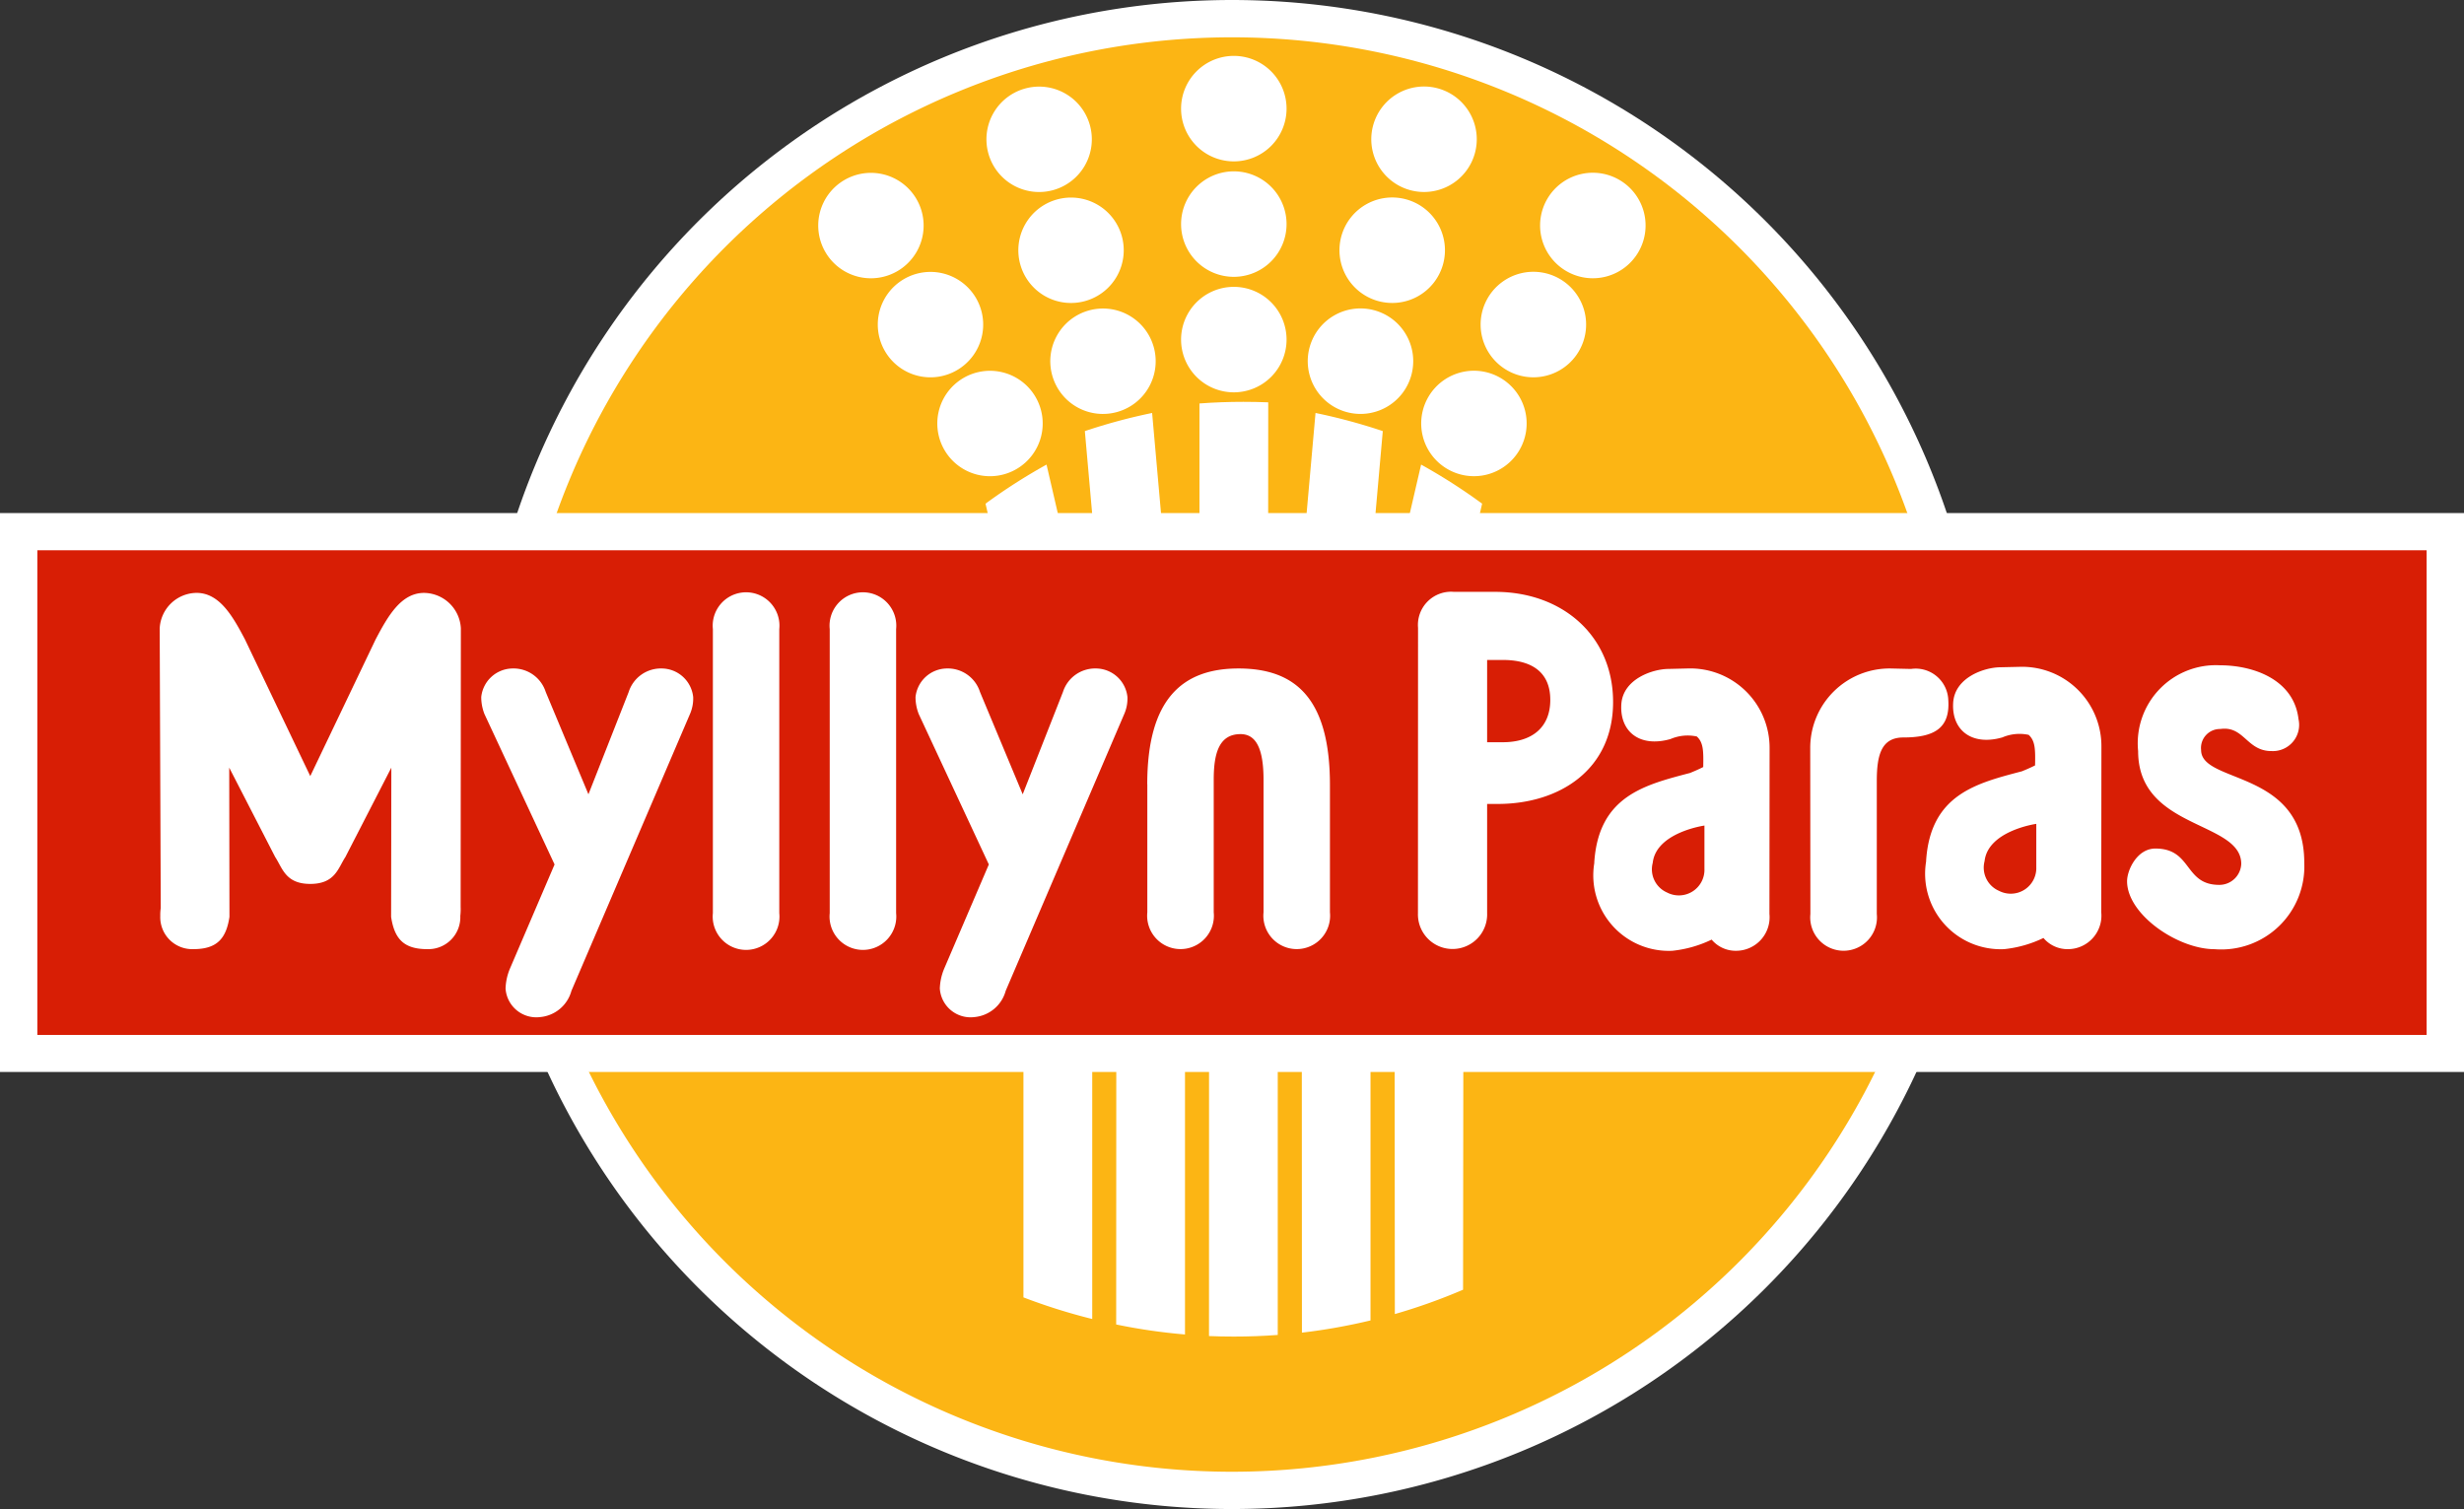
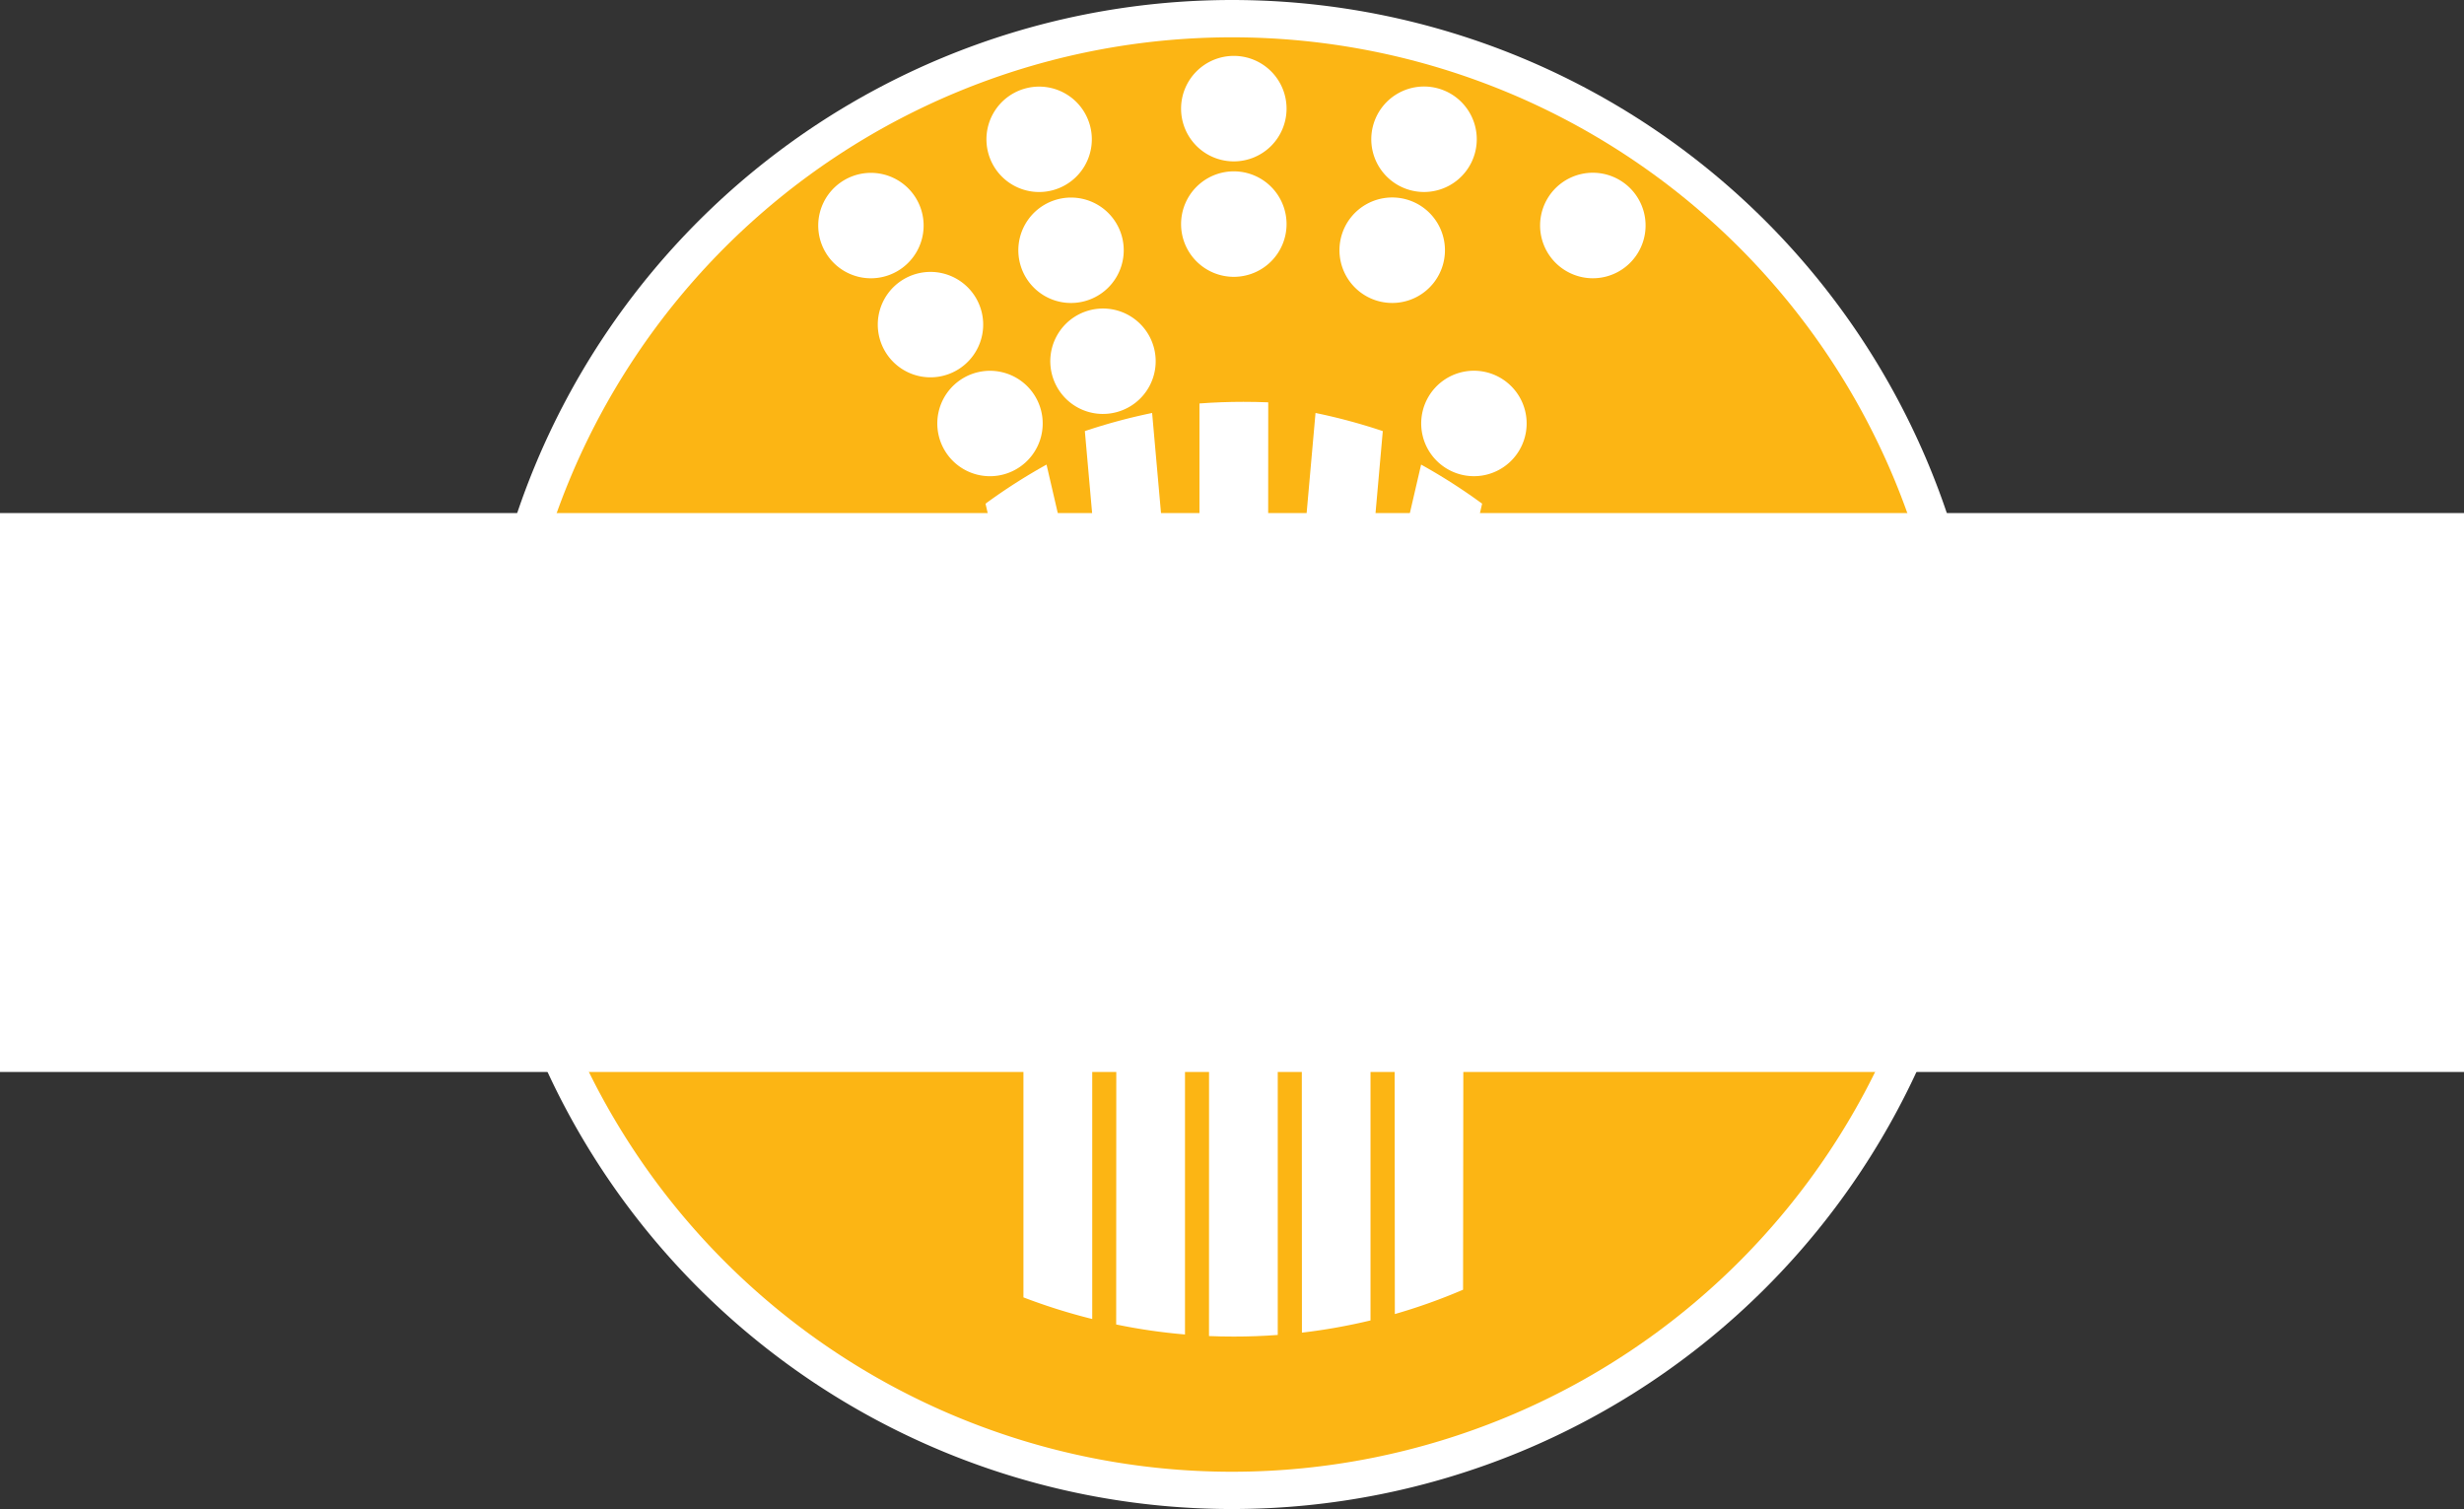
<svg xmlns="http://www.w3.org/2000/svg" id="myllynparas" width="110.211" height="67.494" viewBox="0 0 110.211 67.494">
  <rect x="0" y="0" width="110.211" height="67.494" fill="#333333" stroke="none" />
  <path id="Path_1" data-name="Path 1" d="M332.239,253.763a33.747,33.747,0,1,1,33.747,33.747,33.746,33.746,0,0,1-33.747-33.747" transform="translate(-310.88 -220.016)" fill="#fff" />
  <path id="Path_2" data-name="Path 2" d="M334.778,254.634a32.079,32.079,0,1,1,32.08,32.08,32.08,32.08,0,0,1-32.08-32.08" transform="translate(-311.751 -220.887)" fill="#fcb514" />
  <path id="Path_3" data-name="Path 3" d="M382.062,291.823h3.073v12.549q-.973.073-1.965.073c-.372,0-.742-.007-1.11-.023Z" transform="translate(-327.983 -244.664)" fill="#fff" fill-rule="evenodd" />
  <path id="Path_4" data-name="Path 4" d="M388.379,291.823h3.073v11.9a26.072,26.072,0,0,1-3.068.546Z" transform="translate(-330.151 -244.664)" fill="#fff" fill-rule="evenodd" />
  <path id="Path_5" data-name="Path 5" d="M394.7,291.823h3.073l-.012,10.526a25.828,25.828,0,0,1-3.052,1.089Z" transform="translate(-332.32 -244.664)" fill="#fff" fill-rule="evenodd" />
  <path id="Path_6" data-name="Path 6" d="M378.816,304.351a25.923,25.923,0,0,1-3.078-.447l.005-12.082h3.073Z" transform="translate(-325.813 -244.664)" fill="#fff" fill-rule="evenodd" />
  <path id="Path_7" data-name="Path 7" d="M372.5,303.659a26.552,26.552,0,0,1-3.077-.967l0-10.869H372.5Z" transform="translate(-323.646 -244.664)" fill="#fff" fill-rule="evenodd" />
  <path id="Path_8" data-name="Path 8" d="M384.48,253.152h-3.073v-5.7q.974-.073,1.965-.073c.372,0,.741.007,1.111.022Z" transform="translate(-327.757 -229.406)" fill="#fff" fill-rule="evenodd" />
  <path id="Path_9" data-name="Path 9" d="M380.158,226.18a2.359,2.359,0,1,1,2.358,2.358,2.358,2.358,0,0,1-2.358-2.358" transform="translate(-327.33 -221.32)" fill="#fff" />
  <path id="Path_10" data-name="Path 10" d="M380.158,234.046a2.359,2.359,0,1,1,2.358,2.358,2.358,2.358,0,0,1-2.358-2.358" transform="translate(-327.33 -224.022)" fill="#fff" />
-   <path id="Path_11" data-name="Path 11" d="M380.158,241.912a2.359,2.359,0,1,1,2.358,2.358,2.359,2.359,0,0,1-2.358-2.358" transform="translate(-327.33 -226.722)" fill="#fff" />
  <path id="Path_12" data-name="Path 12" d="M366.991,228.919a2.357,2.357,0,1,1,2.918,1.617,2.355,2.355,0,0,1-2.918-1.617" transform="translate(-322.778 -222.04)" fill="#fff" />
  <path id="Path_13" data-name="Path 13" d="M369.164,236.476a2.357,2.357,0,1,1,2.917,1.617,2.354,2.354,0,0,1-2.917-1.617" transform="translate(-323.524 -224.634)" fill="#fff" />
  <path id="Path_14" data-name="Path 14" d="M371.337,244.033a2.357,2.357,0,1,1,2.917,1.617,2.353,2.353,0,0,1-2.917-1.617" transform="translate(-324.268 -227.228)" fill="#fff" />
  <path id="Path_15" data-name="Path 15" d="M355.777,235.359a2.357,2.357,0,1,1,3.237.807,2.354,2.354,0,0,1-3.237-.807" transform="translate(-318.843 -224.058)" fill="#fff" />
  <path id="Path_16" data-name="Path 16" d="M359.833,242.1a2.357,2.357,0,1,1,3.237.807,2.354,2.354,0,0,1-3.237-.807" transform="translate(-320.235 -226.369)" fill="#fff" />
  <path id="Path_17" data-name="Path 17" d="M363.889,248.837a2.357,2.357,0,1,1,3.237.807,2.354,2.354,0,0,1-3.237-.807" transform="translate(-321.629 -228.683)" fill="#fff" />
  <path id="Path_18" data-name="Path 18" d="M397.736,228.919a2.359,2.359,0,1,0-2.918,1.617,2.359,2.359,0,0,0,2.918-1.617" transform="translate(-331.774 -222.04)" fill="#fff" />
  <path id="Path_19" data-name="Path 19" d="M395.571,236.476a2.359,2.359,0,1,0-2.918,1.617,2.358,2.358,0,0,0,2.918-1.617" transform="translate(-331.032 -224.634)" fill="#fff" />
-   <path id="Path_20" data-name="Path 20" d="M393.407,244.033a2.359,2.359,0,1,0-2.917,1.617,2.357,2.357,0,0,0,2.917-1.617" transform="translate(-330.287 -227.228)" fill="#fff" />
  <path id="Path_21" data-name="Path 21" d="M408.988,235.359a2.359,2.359,0,1,0-3.236.807,2.356,2.356,0,0,0,3.236-.807" transform="translate(-335.721 -224.058)" fill="#fff" />
-   <path id="Path_22" data-name="Path 22" d="M404.94,242.1a2.359,2.359,0,1,0-3.236.807,2.356,2.356,0,0,0,3.236-.807" transform="translate(-334.333 -226.369)" fill="#fff" />
  <path id="Path_23" data-name="Path 23" d="M400.891,248.837a2.358,2.358,0,1,0-3.236.807,2.356,2.356,0,0,0,3.236-.807" transform="translate(-332.943 -228.683)" fill="#fff" />
  <path id="Path_24" data-name="Path 24" d="M367.121,254.632l-.282-1.227a25.78,25.78,0,0,1,2.729-1.747l.688,2.969Z" transform="translate(-322.758 -230.878)" fill="#fff" fill-rule="evenodd" />
  <path id="Path_25" data-name="Path 25" d="M374,253.409l-.395-4.458a25.738,25.738,0,0,1,3.009-.811l.468,5.275Z" transform="translate(-325.081 -229.669)" fill="#fff" fill-rule="evenodd" />
  <path id="Path_26" data-name="Path 26" d="M398.592,254.632l.282-1.227a25.783,25.783,0,0,0-2.729-1.747l-.688,2.969Z" transform="translate(-332.581 -230.878)" fill="#fff" fill-rule="evenodd" />
  <path id="Path_27" data-name="Path 27" d="M391.681,253.409l.395-4.458a25.743,25.743,0,0,0-3.009-.811l-.468,5.275Z" transform="translate(-330.226 -229.669)" fill="#fff" fill-rule="evenodd" />
  <rect id="Rectangle_1" data-name="Rectangle 1" width="110.211" height="24.998" transform="translate(0 22.948)" fill="#fff" />
-   <path id="Path_39" data-name="Path 39" d="M0,0H106.869V21.678H0Z" transform="translate(1.67 24.612)" fill="#d81e05" />
+   <path id="Path_39" data-name="Path 39" d="M0,0V21.678H0Z" transform="translate(1.67 24.612)" fill="#d81e05" />
  <path id="Path_28" data-name="Path 28" d="M335.772,274.306l-2.006,4.681a2.51,2.51,0,0,0-.186.867,1.379,1.379,0,0,0,1.547,1.278,1.6,1.6,0,0,0,1.4-1.176l5.3-12.375a1.74,1.74,0,0,0,.145-.762,1.425,1.425,0,0,0-1.4-1.279,1.511,1.511,0,0,0-1.485,1.052l-1.8,4.576-1.91-4.576a1.511,1.511,0,0,0-1.485-1.052,1.425,1.425,0,0,0-1.4,1.279,2.077,2.077,0,0,0,.145.762Z" transform="translate(-310.967 -235.641)" fill="#fff" fill-rule="evenodd" />
  <path id="Path_29" data-name="Path 29" d="M348.267,274.7a1.493,1.493,0,1,0,2.97,0V262a1.493,1.493,0,1,0-2.97,0Z" transform="translate(-316.381 -233.861)" fill="#fff" fill-rule="evenodd" />
  <path id="Path_30" data-name="Path 30" d="M356.226,274.7a1.493,1.493,0,1,0,2.97,0V262a1.493,1.493,0,1,0-2.97,0Z" transform="translate(-319.114 -233.861)" fill="#fff" fill-rule="evenodd" />
  <path id="Path_31" data-name="Path 31" d="M452.253,267.7c-.227-1.762-2.046-2.375-3.5-2.375a3.494,3.494,0,0,0-3.67,3.837c0,3.525,4.613,3.108,4.613,5.047a.981.981,0,0,1-.984.937c-1.583,0-1.2-1.625-2.857-1.625-.817,0-1.266.959-1.266,1.462,0,1.484,2.264,3.04,3.919,3.04a3.715,3.715,0,0,0,4.007-3.86c0-4.207-4.615-3.517-4.615-5.048a.848.848,0,0,1,.86-.941c1.062-.152,1.176.987,2.284.987a1.175,1.175,0,0,0,1.205-1.462" transform="translate(-349.448 -235.568)" fill="#fff" fill-rule="evenodd" />
  <path id="Path_32" data-name="Path 32" d="M317.325,268.59l-2.922-6.115c-.541-1.028-1.133-2.08-2.165-2.08a1.669,1.669,0,0,0-1.648,1.588l.047,12.509a2.081,2.081,0,0,0-.021.351,1.43,1.43,0,0,0,1.485,1.486c1.052,0,1.464-.475,1.609-1.443l-.01-6.674,2.057,4c.324.487.454,1.2,1.568,1.2s1.245-.709,1.569-1.2l2.057-4-.01,6.674c.145.969.557,1.443,1.609,1.443a1.43,1.43,0,0,0,1.486-1.486,2.532,2.532,0,0,0,.015-.4l.01-12.459a1.669,1.669,0,0,0-1.648-1.588c-1.032,0-1.623,1.052-2.165,2.08Z" transform="translate(-303.447 -233.877)" fill="#fff" fill-rule="evenodd" />
-   <path id="Path_33" data-name="Path 33" d="M365.35,274.306l-2.006,4.681a2.511,2.511,0,0,0-.186.867,1.379,1.379,0,0,0,1.547,1.278,1.6,1.6,0,0,0,1.4-1.176l5.3-12.375a1.73,1.73,0,0,0,.145-.762,1.425,1.425,0,0,0-1.4-1.279,1.511,1.511,0,0,0-1.485,1.052l-1.8,4.576-1.91-4.576a1.51,1.51,0,0,0-1.484-1.052,1.425,1.425,0,0,0-1.4,1.279,2.076,2.076,0,0,0,.145.762Z" transform="translate(-321.121 -235.641)" fill="#fff" fill-rule="evenodd" />
  <path id="Path_34" data-name="Path 34" d="M377.859,270.72v5.724a1.493,1.493,0,1,0,2.97,0v-5.926c0-1.154.223-2.042,1.2-2.042.7,0,1.028.66,1.028,2.042v5.926a1.493,1.493,0,1,0,2.97,0v-5.693c0-3.8-1.482-5.2-4.059-5.211s-4.112,1.407-4.112,5.18" transform="translate(-326.541 -235.641)" fill="#fff" fill-rule="evenodd" />
  <path id="Path_35" data-name="Path 35" d="M427.515,265.561a1.46,1.46,0,0,1,1.668,1.386c.082,1.221-.569,1.679-2.009,1.679-.979,0-1.189.772-1.189,1.947v5.945a1.493,1.493,0,1,1-2.97,0l-.007-7.4a3.55,3.55,0,0,1,3.635-3.577Z" transform="translate(-342.039 -235.641)" fill="#fff" fill-rule="evenodd" />
  <path id="Path_36" data-name="Path 36" d="M430.9,274.122a3.378,3.378,0,0,0,3.488,3.934,5.309,5.309,0,0,0,1.759-.5,1.406,1.406,0,0,0,1.1.5,1.5,1.5,0,0,0,1.485-1.65l.007-7.4a3.55,3.55,0,0,0-3.635-3.578l-.872.02c-.722,0-2.047.448-2.123,1.576-.082,1.22.814,1.957,2.2,1.561a1.945,1.945,0,0,1,1.176-.114c.3.27.3.669.287,1.366,0,0-.211.112-.59.264-2.01.531-4.1,1.024-4.285,4.019m4.929-1.668v1.934a1.143,1.143,0,0,1-1.668,1.061,1.131,1.131,0,0,1-.645-1.327c.152-1.365,2.313-1.668,2.313-1.668" transform="translate(-344.746 -235.603)" fill="#fff" fill-rule="evenodd" />
  <path id="Path_37" data-name="Path 37" d="M408.3,274.233a3.377,3.377,0,0,0,3.488,3.934,5.292,5.292,0,0,0,1.759-.5,1.406,1.406,0,0,0,1.1.5,1.5,1.5,0,0,0,1.485-1.65l.007-7.4a3.55,3.55,0,0,0-3.635-3.578l-.872.021c-.722,0-2.047.448-2.124,1.575-.081,1.22.814,1.957,2.2,1.561a1.945,1.945,0,0,1,1.176-.114c.3.27.3.669.287,1.366,0,0-.211.112-.59.265-2.01.531-4.1,1.023-4.285,4.019m4.929-1.668V274.5a1.144,1.144,0,0,1-1.668,1.062,1.132,1.132,0,0,1-.645-1.328c.152-1.365,2.313-1.668,2.313-1.668" transform="translate(-336.988 -235.641)" fill="#fff" fill-rule="evenodd" />
  <path id="Path_38" data-name="Path 38" d="M396.288,274.694a1.548,1.548,0,1,0,3.094,0V269.81h.478c2.775,0,5.156-1.546,5.156-4.557,0-2.949-2.248-4.929-5.279-4.929H397.9a1.485,1.485,0,0,0-1.608,1.609Zm3.094-11.324h.7c1.3,0,2.125.548,2.125,1.786s-.825,1.894-2.125,1.894h-.7Z" transform="translate(-332.865 -233.852)" fill="#fff" fill-rule="evenodd" />
</svg>